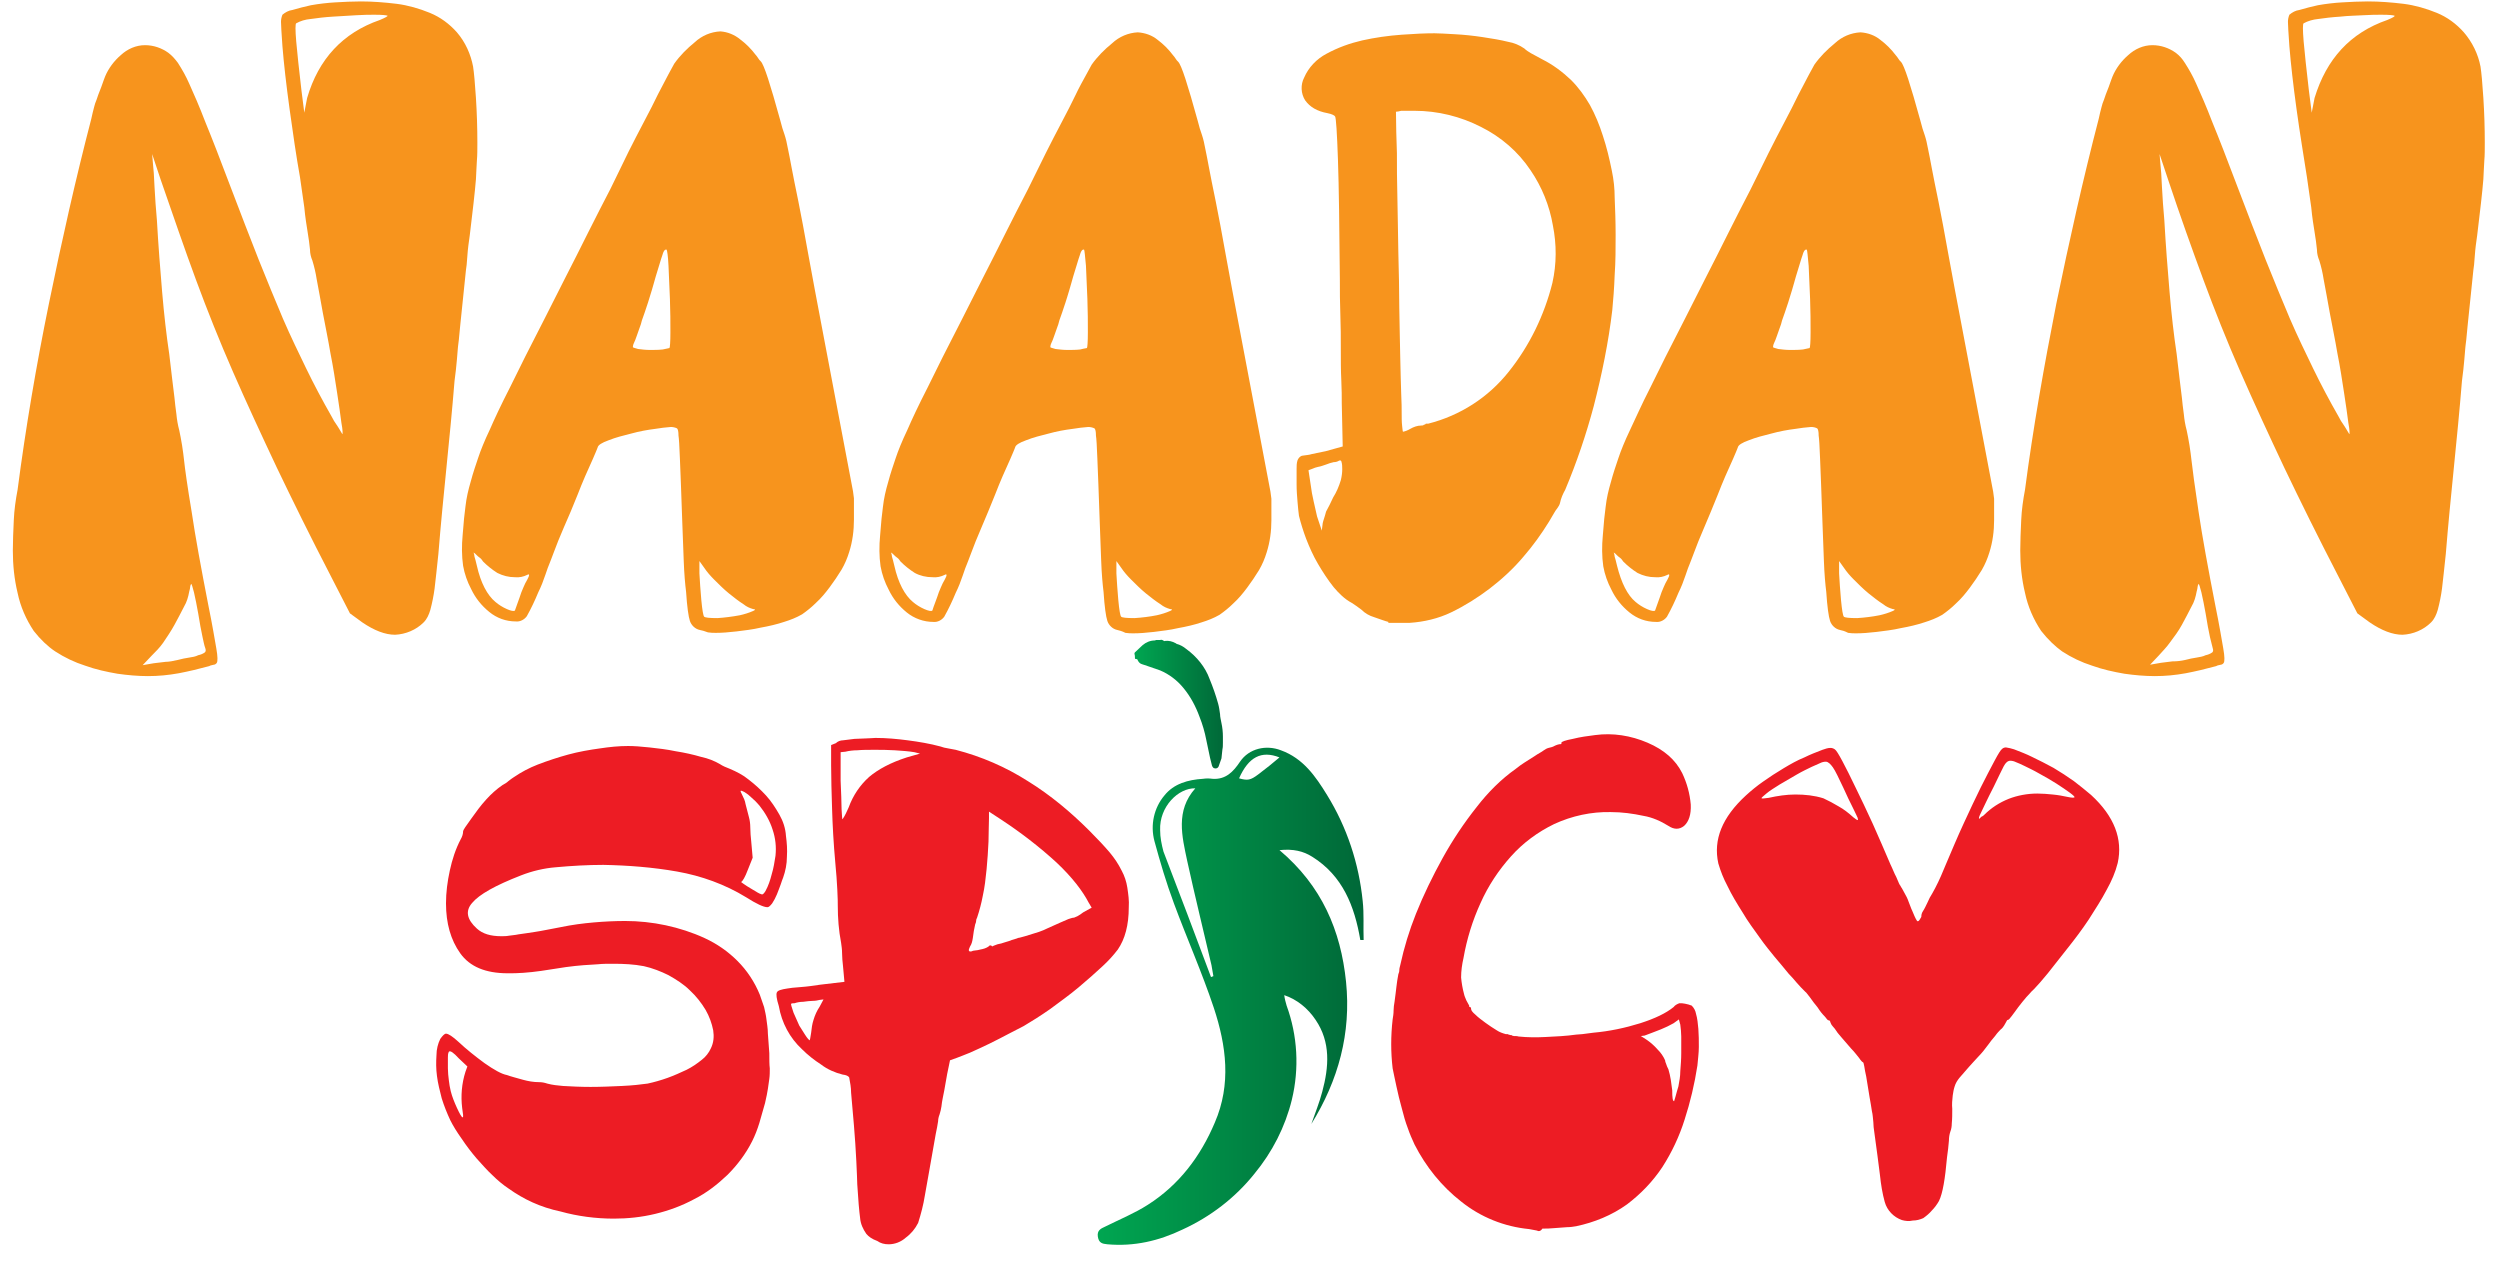
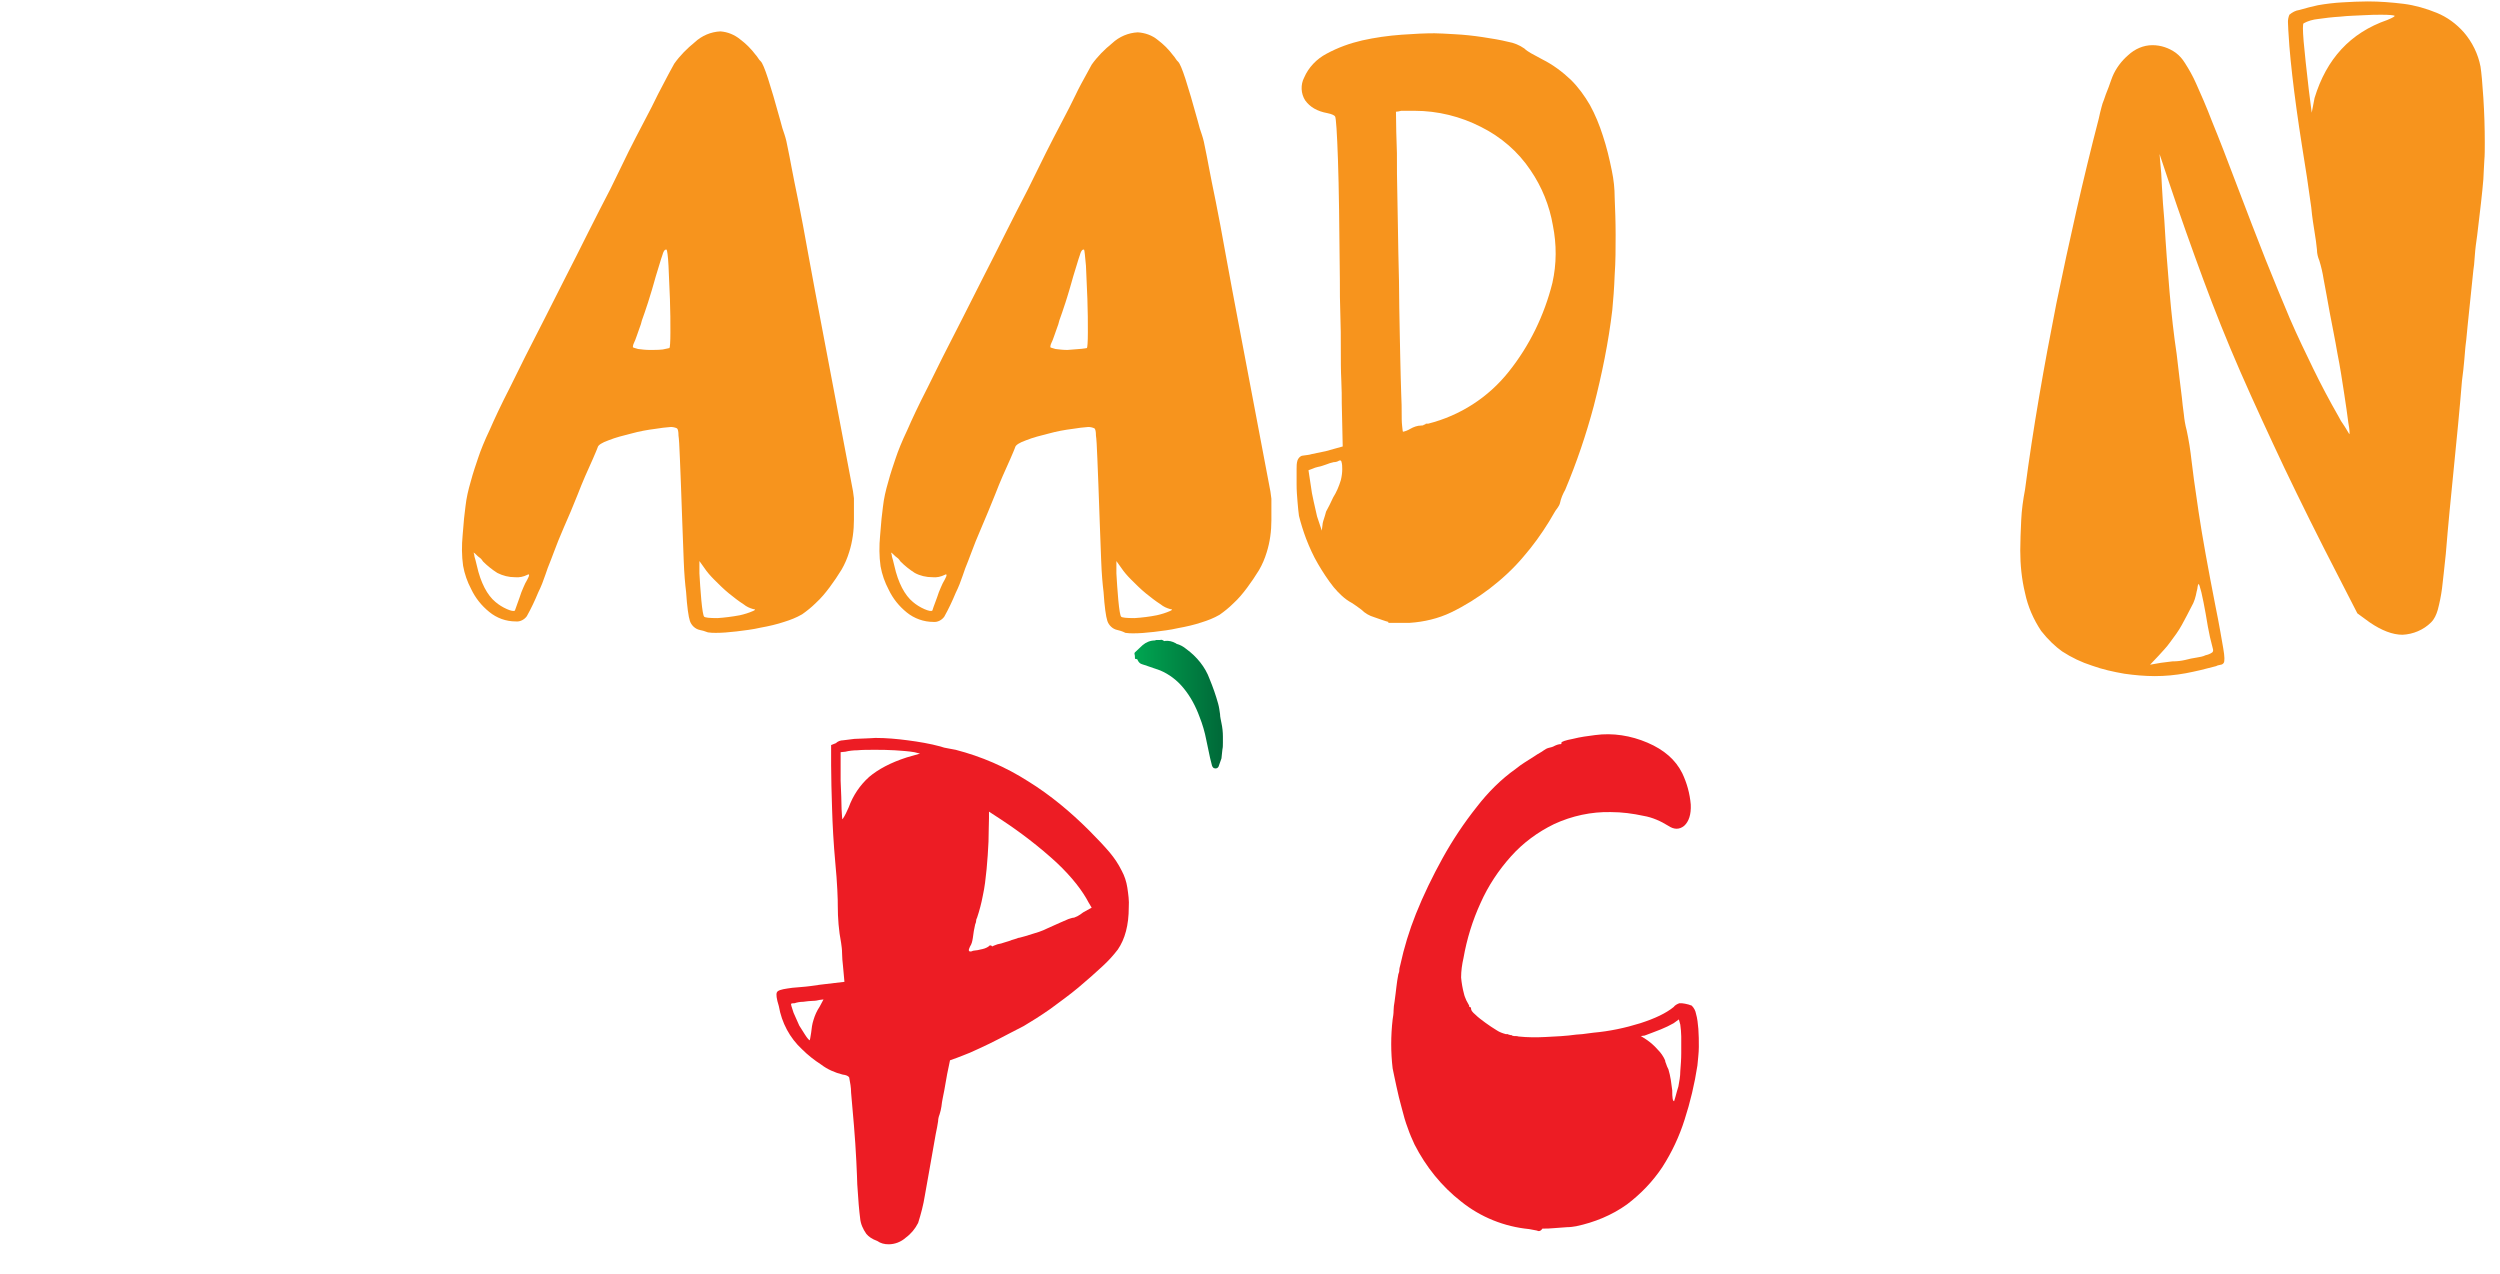
<svg xmlns="http://www.w3.org/2000/svg" version="1.1" id="Layer_1" x="0px" y="0px" viewBox="0 0 525.8 268" style="enable-background:new 0 0 525.8 268;" xml:space="preserve">
  <style type="text/css">
	.st0{fill:url(#SVGID_1_);}
	.st1{fill:url(#SVGID_2_);}
	.st2{fill:#ED1C24;}
	.st3{fill:#F7941D;}
</style>
  <title>logo</title>
  <g>
    <title>nadan</title>
    <linearGradient id="SVGID_1_" gradientUnits="userSpaceOnUse" x1="230.928" y1="354.505" x2="286.89" y2="354.505" gradientTransform="matrix(1 0 0 -1 0 564)">
      <stop offset="0" style="stop-color:#00A651" />
      <stop offset="1" style="stop-color:#006838" />
    </linearGradient>
-     <path class="st0" d="M286.1,197.7c-1.2-7.1-3.7-13.5-10.1-17.5c-1.9-1.2-4-1.7-6.9-1.4c8.9,7.5,12.9,16.9,14,27.7   c1.1,10.8-1.6,20.7-7.3,29.9c0.8-2.3,1.7-4.5,2.3-6.8c1.4-5.2,1.8-10.4-1.4-15.1c-1.6-2.4-3.9-4.3-6.6-5.2c0.1,0.8,0.3,1.5,0.5,2.2   c2.3,6.3,2.7,13.2,1.1,19.8c-1.4,5.7-4.1,11-7.9,15.6c-4,5-9.2,9-15.1,11.7c-5,2.4-10.2,3.6-15.8,3.1c-1.1-0.1-1.8-0.3-2-1.6   c-0.2-1.3,0.6-1.7,1.5-2.1c3-1.5,6.2-2.8,9-4.6c6.6-4.2,11.1-10.2,14.1-17.3c3.5-8.1,2.4-16.2-0.2-24.1c-2.5-7.5-5.7-14.7-8.4-22   c-1.6-4.3-2.9-8.7-4.1-13.1c-0.9-3.4-0.1-7,2.1-9.6c2-2.5,5-3.3,8.1-3.5c0.7-0.1,1.3-0.1,2,0c2.8,0.2,4.4-1.5,5.8-3.6   c1.9-2.8,5.5-3.6,8.6-2.4c4.7,1.7,7.3,5.5,9.7,9.4c4.2,6.8,6.7,14.4,7.5,22.3c0.3,2.7,0.1,5.5,0.2,8.2L286.1,197.7z M254.7,205.5   l0.5-0.2c-0.1-0.8-0.3-1.5-0.4-2.3c-1.7-7.3-3.5-14.6-5.1-21.9c-1.1-5.2-2.5-10.6,1.7-15.3c-3.6-0.1-7.6,3.9-7.4,8.8   c0,1.5,0.3,3,0.7,4.5C248.1,187.9,251.4,196.7,254.7,205.5L254.7,205.5z M260.6,163.7c1.8,0.5,2.4,0.4,4-0.8s3.1-2.4,4.5-3.6   C265.3,157.8,262.6,159.2,260.6,163.7L260.6,163.7z" />
    <linearGradient id="SVGID_2_" gradientUnits="userSpaceOnUse" x1="238.644" y1="415.953" x2="257.249" y2="415.953" gradientTransform="matrix(1 0 0 -1 0 564)">
      <stop offset="0" style="stop-color:#00A651" />
      <stop offset="1" style="stop-color:#006838" />
    </linearGradient>
    <path class="st1" d="M243.3,134.6c0.2,0,0.5,0,0.7,0c0.3-0.1,0.5,0,0.8,0.2c0.1,0,0.2,0.1,0.2,0c0.8-0.1,1.6,0.1,2.3,0.5   c0,0,0.1,0,0.1,0.1c0.8,0.2,1.5,0.6,2.1,1.1c2.2,1.6,4,3.8,4.9,6.3c0.7,1.7,1.3,3.4,1.8,5.2c0.2,0.7,0.3,1.5,0.4,2.2   c0,0.6,0.2,1.3,0.3,1.9c0.2,0.9,0.3,1.9,0.3,2.8c0,0.4,0,0.8,0,1.3c0,0.5,0,1-0.1,1.4c-0.1,0.6-0.1,1.3-0.2,1.9   c-0.2,0.6-0.4,1.1-0.6,1.7c-0.1,0.3-0.5,0.5-0.8,0.4c-0.3,0-0.5-0.3-0.6-0.6c-0.1-0.5-0.3-1.1-0.4-1.6l-0.8-3.8   c-0.3-1.6-0.8-3.3-1.4-4.8c-0.8-2.2-1.9-4.3-3.4-6.1c-1.3-1.6-3-2.9-4.9-3.7c-0.9-0.3-1.7-0.6-2.6-0.9l-1.2-0.4   c-0.4-0.1-0.7-0.4-0.9-0.8c0-0.2-0.2-0.3-0.4-0.3c0,0,0,0,0,0c-0.2,0-0.2-0.1-0.2-0.2c0-0.3,0-0.6-0.1-0.9c0-0.1,0-0.2,0.1-0.3   c0.5-0.5,1.1-1,1.6-1.5c0.7-0.6,1.6-1,2.6-1C243.1,134.6,243.2,134.6,243.3,134.6z" />
-     <path class="st2" d="M107,250c-1.2-0.8-2.4-1.8-3.4-2.8c-1.2-1.1-2.3-2.4-3.4-3.6c-1.1-1.3-2.1-2.6-3.1-4.1c-1-1.4-1.8-2.7-2.4-3.9   c-0.7-1.5-1.3-3-1.8-4.6c-0.4-1.6-0.8-3.1-1-4.7c-0.2-1.5-0.2-2.9-0.1-4.4c0-1.2,0.3-2.4,0.8-3.4c0.5-0.7,0.9-1.1,1.2-1.1   c0.5,0,1.4,0.6,2.6,1.7c1.7,1.6,3.6,3.1,5.5,4.5c2,1.4,3.6,2.3,4.7,2.5c0.8,0.3,2,0.6,3.4,1c1.1,0.3,2.2,0.5,3.4,0.5   c0.6,0,1.1,0.1,1.7,0.3c1.1,0.3,2.2,0.4,3.3,0.5c1.7,0.1,3.7,0.2,5.8,0.2c2.2,0,4.4-0.1,6.6-0.2c2.2-0.1,4-0.3,5.4-0.5   c1.4-0.3,2.8-0.7,4.2-1.2c1.4-0.5,2.7-1.1,4-1.7c1.2-0.6,2.2-1.3,3.2-2.1c0.8-0.6,1.5-1.5,1.9-2.4c0.6-1.2,0.7-2.5,0.5-3.8   c-0.3-1.5-0.8-2.9-1.6-4.3c-0.9-1.5-2-2.9-3.3-4.1c-1.3-1.3-2.9-2.3-4.5-3.2c-1.6-0.8-3.4-1.5-5.2-1.9c-2.1-0.4-4.2-0.5-6.4-0.5   c-1.2,0-2.3,0-3.2,0.1c-1,0.1-2,0.1-3.1,0.2c-1.1,0.1-2.3,0.2-3.7,0.4c-1.4,0.2-3.1,0.5-5.2,0.8c-1.3,0.2-2.5,0.3-3.7,0.4   c-1.2,0.1-2.3,0.1-3.3,0.1c-4.7,0-8-1.4-10-4.2s-3-6.3-3-10.5c0-2.3,0.3-4.6,0.8-6.9c0.5-2.3,1.2-4.5,2.3-6.6   c0.3-0.5,0.5-1.1,0.5-1.7c0-0.2,0.6-1.1,1.7-2.6c1-1.4,2-2.8,3.2-4.1c1-1.1,2.1-2.1,3.4-3c0.4-0.2,0.9-0.5,1.2-0.8   c0.5-0.4,0.8-0.6,1.1-0.8c1.6-1.1,3.3-2,5.1-2.7c2.1-0.8,4.2-1.5,6.4-2.1c2.2-0.6,4.5-1,6.7-1.3c2-0.3,3.9-0.5,5.9-0.5   c1.2,0,2.7,0.1,4.5,0.3s3.6,0.4,5.5,0.8c1.9,0.3,3.7,0.7,5.4,1.2c1.4,0.3,2.7,0.8,3.9,1.5c0.6,0.4,1.3,0.7,2.1,1   c1.4,0.6,2.8,1.3,4,2.3c1.3,1,2.5,2.1,3.6,3.3c1.1,1.2,2,2.6,2.8,4c0.8,1.4,1.3,2.9,1.4,4.5c0.2,1.5,0.3,2.9,0.2,4.4   c0,1.5-0.3,3-0.8,4.4c-0.1,0.3-0.3,0.7-0.5,1.4c-0.2,0.6-0.5,1.3-0.8,2.1c-0.3,0.7-0.6,1.3-1,1.9c-0.4,0.5-0.7,0.8-1,0.8   c-0.8,0-2.3-0.7-4.5-2.1c-4.4-2.7-9.4-4.5-14.5-5.4c-5.1-0.9-10.3-1.3-15.5-1.4c-3.3,0-6.7,0.2-10,0.5c-2.5,0.2-5,0.8-7.3,1.7   c-5.4,2.1-8.8,4-10.3,5.8c-1.5,1.7-1.1,3.5,1,5.4c1.2,1.1,2.9,1.6,5.1,1.6c0.5,0,1.1,0,1.6-0.1c0.5-0.1,1.2-0.1,2.1-0.3   c0.9-0.1,2-0.3,3.4-0.5c1.4-0.2,3.2-0.6,5.4-1c2.4-0.5,4.7-0.8,7-1c2.3-0.2,4.5-0.3,6.6-0.3c2.8,0,5.7,0.3,8.5,0.9   c2.8,0.6,5.6,1.5,8.2,2.7c2.6,1.2,4.9,2.8,6.9,4.8c2,2,3.6,4.4,4.7,7.1c0.3,0.9,0.6,1.7,0.9,2.6c0.2,0.9,0.4,1.7,0.5,2.6   c0.1,0.9,0.3,1.9,0.3,3c0.1,1.1,0.2,2.5,0.3,4.1c0,1.4,0,2.4,0.1,3.2c0,0.7,0,1.5-0.1,2.2c-0.1,0.7-0.2,1.4-0.3,2.1   c-0.1,0.7-0.3,1.7-0.6,3c-0.3,1.1-0.7,2.5-1.2,4.2c-0.4,1.3-0.9,2.6-1.5,3.8c-1.3,2.6-3.1,5-5.2,7.1c-2.1,2-4.4,3.8-7,5.1   c-2.6,1.4-5.3,2.4-8.2,3.1c-2.9,0.7-5.8,1-8.7,1c-3.8,0-7.6-0.5-11.2-1.5C113.6,253.9,110.1,252.2,107,250z M97.2,233   c-0.3-2.5-0.1-5.1,0.7-7.6l0.4-1.1l-1.8-1.7c-1.1-1.2-1.8-1.7-2.1-1.4c-0.2,0.4-0.2,0.8-0.2,1.2c0,0.8,0,1.5,0,2.3   c0,0.8,0.1,1.7,0.2,2.5c0.1,0.8,0.2,1.5,0.4,2.3c0.3,1.2,0.8,2.4,1.3,3.5c0.6,1.3,1,2,1.2,2C97.5,235,97.4,234.3,97.2,233z    M161,187.4c0.6-1.1,1-2.3,1.3-3.5c0.4-1.3,0.6-2.6,0.8-3.9c0.2-1.9,0-3.7-0.6-5.5c-0.6-1.9-1.6-3.6-2.8-5.1   c-0.5-0.6-1.1-1.2-1.7-1.7c-0.4-0.4-0.9-0.8-1.4-1.1c-0.4-0.2-0.6-0.3-0.8-0.3c-0.1,0.1,0,0.3,0.3,0.9c0.3,0.6,0.6,1.2,0.7,1.9   c0.2,0.7,0.4,1.6,0.7,2.7c0.2,0.7,0.3,1.5,0.3,2.2c0,1,0.1,2,0.2,3l0.3,3.4l-1,2.5c-0.6,1.6-1.1,2.4-1.4,2.6   c-0.1,0,0.1,0.1,0.5,0.4s0.9,0.6,1.4,0.9c0.5,0.3,1,0.6,1.5,0.9c0.3,0.2,0.6,0.3,0.9,0.4C160.4,188.2,160.7,187.9,161,187.4z" />
    <path class="st2" d="M182.2,259.5c-0.7-1-1.2-2.1-1.3-3.3c-0.2-1.5-0.4-3.8-0.6-7.1c0-0.8-0.1-2.5-0.2-4.9   c-0.1-2.4-0.3-4.9-0.5-7.5c-0.2-2.5-0.4-4.8-0.6-6.9c0-1.1-0.2-2.1-0.4-3.2c-0.2-0.3-0.6-0.5-1.4-0.6c-1.6-0.4-3.2-1.1-4.5-2.1   c-1.4-0.9-2.8-2-4-3.2c-2.6-2.4-4.3-5.6-4.9-9.1c-0.5-1.6-0.6-2.5-0.4-2.9c0.2-0.4,0.9-0.6,2.2-0.8c0.5-0.1,1.4-0.2,2.8-0.3   c1.4-0.1,2.8-0.3,4.1-0.5l5.1-0.6l-0.3-3.3c-0.1-0.9-0.2-1.9-0.2-2.8c0-0.7-0.1-1.4-0.2-2.1c-0.5-2.6-0.7-5.2-0.7-7.8   c0-0.5,0-1.7-0.1-3.4c-0.1-1.7-0.2-3.5-0.4-5.4c-0.4-4.4-0.6-8.2-0.7-11.6c-0.1-3.4-0.2-6.4-0.2-9.1v-4.3l1-0.4   c0.4-0.4,1-0.6,1.5-0.6c0.8-0.1,1.6-0.2,2.4-0.3l2.5-0.1c0.8,0,1.4-0.1,1.9-0.1c2.3,0,4.5,0.2,6.8,0.5c2.3,0.3,4.7,0.7,6.9,1.3   c0.5,0.2,1,0.3,1.6,0.4c0.6,0.1,1.1,0.2,1.6,0.3c5.4,1.4,10.5,3.6,15.2,6.6c4.7,2.9,9,6.5,12.9,10.4c1.7,1.7,3.2,3.3,4.3,4.6   c1,1.2,1.8,2.4,2.5,3.8c0.6,1.1,1,2.3,1.2,3.6c0.2,1.4,0.4,2.7,0.3,4.1c0,3.8-0.8,6.7-2.3,8.9c-1,1.3-2,2.4-3.2,3.5   c-1.5,1.4-3.2,2.9-5.1,4.5c-1.9,1.6-3.9,3-5.9,4.5c-2,1.4-3.9,2.6-5.6,3.6l-3.1,1.6c-1.3,0.7-2.7,1.4-4.1,2.1s-2.8,1.3-4.1,1.9   c-1.3,0.5-2.2,0.9-2.8,1.1l-1.4,0.5l-0.6,2.9c-0.2,1.1-0.4,2.2-0.6,3.4c-0.2,1.1-0.5,2.3-0.6,3.4c-0.1,0.6-0.2,1.1-0.4,1.7   c-0.2,0.5-0.3,1-0.3,1.4c-0.1,0.8-0.3,1.7-0.5,2.7c-1,5.8-1.8,10.1-2.3,13c-0.3,1.9-0.8,3.8-1.4,5.7c-0.6,1.2-1.5,2.3-2.6,3.1   c-1,0.9-2.3,1.4-3.6,1.4c-0.9,0-1.7-0.2-2.4-0.7C183.4,260.6,182.7,260.1,182.2,259.5z M170.6,217.2c0.1-0.9,0.2-1.8,0.5-2.7   c0.3-1,0.7-1.9,1.3-2.8l0.8-1.5l-0.8,0.1c-0.4,0.1-0.9,0.2-1.4,0.2c-0.6,0-1.3,0.1-2.1,0.2c-0.6,0-1.2,0.1-1.8,0.3   c-0.2,0-0.5,0-0.7,0.1c-0.1,0.1,0.1,0.7,0.5,1.9c0.4,0.9,0.8,1.8,1.2,2.7c0.3,0.5,0.7,1.1,1.2,1.9c0.5,0.8,0.9,1.2,1,1.2   c0-0.1,0.1-0.3,0.1-0.4L170.6,217.2z M178.5,169.8c0.9-2.5,2.4-4.7,4.3-6.4c1.9-1.6,4.5-3,7.9-4.1l2.8-0.8l-1.2-0.3   c-1.2-0.2-2.5-0.3-4.1-0.4c-1.5-0.1-3-0.1-4.3-0.1c-1.3,0-2.5,0-3.6,0.1c-0.8,0-1.7,0.1-2.5,0.3l-1,0.1v6c0.1,2.5,0.2,4.6,0.2,6   c0.1,1.4,0.1,2.1,0.2,2.1C177.7,171.6,178.1,170.7,178.5,169.8z M206.2,199.7c0.6-0.1,1.3-0.3,1.8-0.7c0.1-0.2,0.3-0.2,0.5-0.1   c0,0,0.1,0,0.1,0.1c0.1,0.1,0.2,0,0.4-0.1c0.3-0.1,0.5-0.2,0.8-0.3c0.5-0.1,1-0.2,1.5-0.4c0.6-0.2,1.1-0.3,1.5-0.5   c0.3-0.1,0.6-0.2,1-0.3c0.2-0.1,0.5-0.2,0.7-0.2c0.4-0.1,0.7-0.2,1.1-0.3c1-0.3,2-0.6,2.9-0.9c0.6-0.2,1.3-0.5,1.9-0.8   c2.2-1,3.6-1.6,4.3-1.9c0.4-0.1,0.8-0.3,1.2-0.3c0.2-0.1,0.5-0.2,0.7-0.3c0.4-0.2,0.8-0.5,1.2-0.8l1.8-1l-0.6-1   c-1.3-2.5-3.5-5.4-6.8-8.5c-3.6-3.3-7.5-6.3-11.6-9l-2.6-1.7v1.4c0,1.4-0.1,3-0.1,4.9c-0.1,1.9-0.2,3.8-0.4,5.8   c-0.2,2-0.4,3.8-0.8,5.6c-0.3,1.6-0.7,3.1-1.2,4.6c-0.1,0.2-0.2,0.4-0.2,0.7c0,0.2-0.1,0.5-0.2,0.7c-0.2,0.9-0.4,1.9-0.5,2.9   c-0.1,0.6-0.2,1.2-0.6,1.8c-0.4,0.8-0.3,1.1,0.3,1c0.2-0.1,0.5-0.2,0.8-0.2C205.4,199.9,205.8,199.8,206.2,199.7L206.2,199.7z" />
    <path class="st2" d="M323.2,258.8l-1.6-0.3c-5.2-0.5-10.2-2.5-14.3-5.8c-4.1-3.2-7.4-7.3-9.8-12c-0.5-1.1-1-2.2-1.4-3.4   c-0.5-1.3-0.9-2.7-1.3-4.3c-0.4-1.5-0.8-3-1.1-4.5c-0.3-1.5-0.6-2.7-0.8-3.8c-0.2-1.7-0.3-3.4-0.3-5.1c0-1.7,0.1-3.5,0.3-5.2   c0.1-0.6,0.2-1.2,0.2-1.9c0-0.6,0.1-1.2,0.2-1.8c0.2-1.4,0.3-2.4,0.4-3.2s0.2-1.6,0.4-2.6c0.1-0.3,0.2-0.5,0.2-0.8   c0-0.4,0.1-0.7,0.2-1.1c0.8-3.7,1.9-7.3,3.3-10.8c1.6-4,3.5-7.9,5.6-11.7c2.1-3.8,4.5-7.4,7.2-10.8c2.4-3.1,5.1-5.8,8.2-8   c0.6-0.5,1.2-0.9,1.8-1.3l2.2-1.4c0.7-0.5,1.4-0.8,1.9-1.2c0.3-0.2,0.6-0.4,1-0.5c0.4-0.1,0.9-0.2,1.2-0.4c0.4-0.2,0.9-0.4,1.4-0.4   c0.1,0,0.1-0.1,0.1-0.3s0.8-0.5,2.4-0.8c1.6-0.4,3.1-0.6,4.7-0.8c3.7-0.5,7.5,0.1,11,1.6c3.5,1.5,5.9,3.6,7.3,6.4   c1,2.1,1.6,4.3,1.8,6.6c0.1,2.1-0.4,3.6-1.4,4.5c-1,0.8-2.1,0.8-3.3,0c-1.6-1-3.4-1.8-5.2-2.1c-2.3-0.5-4.6-0.8-6.9-0.8   c-4.1-0.1-8.2,0.8-11.9,2.5c-3.5,1.7-6.6,4-9.1,6.8c-2.6,2.9-4.8,6.2-6.4,9.8c-1.7,3.7-2.9,7.6-3.6,11.6c-0.3,1.3-0.5,2.7-0.5,4.1   c0.1,1.1,0.3,2.3,0.6,3.4c0.1,0.5,0.3,0.9,0.5,1.4l0.6,1.1c0,0.2,0,0.3,0.1,0.3c0.2,0,0.3,0.1,0.3,0.4c0,0.3,0.3,0.7,0.9,1.2   c0.6,0.6,1.3,1.1,2.1,1.7c0.8,0.6,1.6,1.1,2.4,1.6c0.6,0.4,1.2,0.6,1.9,0.8h0.4c0.1,0.1,0.2,0.1,0.3,0.1c0.1,0.1,0.2,0.1,0.3,0.1   h0.2l0.1,0.1l0.4,0.1c0.3,0,0.7,0,1,0.1c1.9,0.2,3.8,0.2,5.7,0.1c2.1-0.1,4.3-0.2,6.4-0.5c0.4,0,0.9-0.1,1.3-0.1l2.3-0.3   c3.4-0.3,6.7-1,9.9-2c3.1-1,5.4-2.1,7-3.4c0.3-0.4,0.7-0.6,1.2-0.8c0.4,0,0.8,0,1.2,0.1c0.5,0.1,0.9,0.2,1.4,0.4   c0.5,0.5,0.8,1.1,0.9,1.7c0.3,1,0.4,2.1,0.5,3.2c0.1,1.3,0.1,2.5,0.1,3.8c0,1.3-0.2,2.6-0.3,3.9c-0.6,3.9-1.5,7.7-2.7,11.4   c-1.1,3.5-2.7,6.9-4.7,10c-2,3-4.5,5.6-7.4,7.8c-3.2,2.3-6.9,3.8-10.7,4.6c-0.6,0.1-1.2,0.2-1.9,0.2c-0.9,0.1-1.8,0.1-2.7,0.2   c-0.9,0.1-1.7,0.1-2.5,0.1C324,259,323.6,259,323.2,258.8z M353,228.5c0.2-1.1,0.4-2.1,0.4-3.2c0.1-1.3,0.2-2.5,0.2-3.8   c0-1.2,0-2.4,0-3.5c0-0.8-0.1-1.7-0.2-2.5l-0.3-1.1l-1.1,0.8c-0.9,0.5-1.7,0.9-2.7,1.3c-1.2,0.5-2.4,0.9-3.4,1.3l-0.8,0.1l1.1,0.7   c0.9,0.6,1.7,1.3,2.4,2.1c0.7,0.7,1.2,1.4,1.6,2.3c0,0.2,0.1,0.5,0.2,0.7c0.1,0.4,0.3,0.8,0.5,1.2c0.2,0.7,0.4,1.5,0.5,2.2   c0.1,0.7,0.2,1.5,0.3,2.2c0,1.6,0.1,2.3,0.4,2.3c0.1-0.3,0.2-0.6,0.3-1s0.2-0.7,0.3-1.1S352.9,228.9,353,228.5L353,228.5z" />
-     <path class="st2" d="M400,256.6c-1.7-0.6-3.1-2-3.6-3.8c-0.5-1.8-0.8-3.7-1-5.6c-0.3-2.4-0.7-5.5-1.2-9.1c-0.1-0.7-0.2-1.4-0.2-2.1   c-0.1-0.8-0.1-1.5-0.3-2.3c-0.1-0.8-0.3-1.8-0.5-3c-0.2-1.1-0.4-2.6-0.7-4.3c-0.2-0.8-0.3-1.5-0.4-2.1c-0.1-0.6-0.2-0.9-0.3-0.9   c-0.1,0-0.4-0.3-0.8-0.9c-0.5-0.6-1-1.3-1.7-2l-1.9-2.2c-0.4-0.5-0.9-1-1.2-1.5c-0.2-0.3-0.4-0.6-0.7-0.9c-0.2-0.2-0.4-0.5-0.5-0.8   c-0.1-0.4-0.2-0.5-0.4-0.5c-0.2,0-0.4-0.3-0.8-0.8c-0.5-0.5-1-1.1-1.5-1.9c-0.6-0.7-1.1-1.4-1.6-2.1c-0.5-0.6-0.8-1.1-1-1.2   c-0.6-0.6-1.3-1.3-1.8-1.9c-0.5-0.6-1.1-1.3-1.7-1.9c-0.4-0.5-0.8-1-1.4-1.7s-1.1-1.3-1.6-1.9c-0.8-1-1.9-2.3-3.1-4   c-1.2-1.7-2.5-3.4-3.6-5.3c-1.2-1.9-2.3-3.7-3.2-5.6c-0.8-1.5-1.4-3-1.9-4.7c-1.1-5,0.8-9.7,5.8-14.3c1.1-1,2.3-2,3.6-2.9   c1.4-1,2.8-1.9,4.3-2.8c1.5-0.9,2.9-1.7,4.4-2.3c1.2-0.6,2.5-1.1,3.8-1.6c0.6-0.2,1.1-0.4,1.7-0.4c0.3,0,0.6,0.1,0.9,0.3   c0.3,0.2,0.8,1,1.6,2.5c0.8,1.5,1.7,3.3,2.8,5.6c1.1,2.2,2.3,4.8,3.6,7.6c1.3,2.9,2.5,5.7,3.7,8.5c0.5,1,0.8,1.9,1.2,2.6   c0.3,0.7,0.5,1.2,0.6,1.4c0.1,0.2,0.2,0.4,0.3,0.5c0.1,0.2,0.2,0.4,0.3,0.5l0.6,1.1c0.3,0.5,0.6,1.1,0.8,1.7c0.3,0.7,0.5,1.4,0.8,2   c0.3,0.7,0.6,1.5,1,2.1c0.1,0.1,0.3,0.1,0.5-0.2c0.1-0.2,0.2-0.3,0.3-0.5c0.1-0.1,0.1-0.2,0.1-0.3c0-0.3,0.1-0.7,0.3-1   c0.4-0.6,0.7-1.3,1-1.9c0.3-0.7,0.6-1.3,1-1.9l0.6-1.1c0.9-1.7,1.6-3.4,2.3-5.1c1.2-2.8,2.4-5.7,3.7-8.5c1.3-2.8,2.5-5.4,3.6-7.6   c1.1-2.2,2.1-4.1,2.9-5.6c0.8-1.5,1.3-2.3,1.6-2.5c0.2-0.2,0.5-0.3,0.8-0.3c0.6,0.1,1.1,0.2,1.7,0.4c1.3,0.5,2.6,1,3.8,1.6   c1.5,0.7,3,1.5,4.5,2.3c1.5,0.9,2.9,1.8,4.3,2.8c1.2,0.9,2.4,1.9,3.6,2.9c4.9,4.5,6.7,9.3,5.6,14.3c-0.5,2-1.3,3.8-2.3,5.6   c-1.1,2.1-2.4,4.1-3.8,6.3c-1.4,2.1-2.9,4.1-4.5,6.1s-2.9,3.7-4.1,5.2l-1.6,1.9c-0.6,0.6-1.1,1.3-1.8,1.9c-0.2,0.2-0.5,0.6-1.1,1.2   c-0.5,0.6-1.1,1.3-1.7,2.1s-1,1.4-1.4,1.9c-0.4,0.5-0.6,0.8-0.8,0.8s-0.2,0.2-0.4,0.5c-0.1,0.2-0.3,0.5-0.4,0.7   c-0.2,0.3-0.4,0.6-0.7,0.8c-0.3,0.3-0.7,0.7-1.2,1.4c-0.5,0.6-1.1,1.3-1.5,1.9c-0.6,0.8-1.2,1.6-1.9,2.3c-0.8,0.9-1.5,1.6-2.1,2.3   c-0.8,0.9-1.5,1.7-2,2.3c-0.4,0.5-0.8,1.1-1,1.8c-0.2,0.6-0.3,1.2-0.4,1.9c-0.1,0.9-0.2,1.9-0.1,2.8c0,1.1,0,2.1-0.1,3.1   c0,0.6-0.1,1.2-0.3,1.7c-0.2,0.6-0.3,1.2-0.3,1.9c-0.1,1.1-0.2,2.2-0.4,3.5c-0.4,4.5-0.9,7.6-1.7,9.2c-0.4,0.7-0.9,1.4-1.5,2   c-0.5,0.6-1.1,1.1-1.8,1.6c-0.7,0.3-1.4,0.5-2.2,0.5C401.5,256.9,400.7,256.8,400,256.6z M390.7,172c-0.1-0.2-0.4-0.9-1-2.1   c-0.6-1.2-1.3-2.6-2-4.2c-1-2.1-1.7-3.6-2.2-4.3s-1-1.2-1.5-1.2c-0.4,0-0.8,0.1-1.2,0.3c-0.5,0.2-1.1,0.5-1.8,0.8   c-0.8,0.4-1.9,0.9-3.1,1.6c-1.2,0.7-2.4,1.4-3.6,2.1c-1.1,0.7-2.1,1.3-2.8,1.9s-1.1,0.9-1,1c0.1,0.1,0.6,0,1.5-0.1   c1.8-0.4,3.7-0.7,5.6-0.7c2,0,4,0.2,5.9,0.8c1.1,0.5,2.2,1.1,3.2,1.7c1.1,0.6,2.1,1.4,3.1,2.3C390.7,172.6,390.9,172.7,390.7,172z    M428.5,166.9c1.1,0,2.2,0.1,3.2,0.2c1.1,0.1,2.2,0.3,3.1,0.5c0.9,0.2,1.4,0.2,1.5,0.1c0.1-0.1-0.2-0.4-1-1   c-0.7-0.5-1.7-1.2-2.8-1.9c-1.1-0.7-2.3-1.4-3.6-2.1c-1.2-0.7-2.3-1.2-3.1-1.6s-1.3-0.6-1.8-0.8c-0.4-0.2-0.8-0.3-1.2-0.3   c-0.5,0-1,0.4-1.4,1.2c-0.4,0.8-1.1,2.2-2.1,4.3c-1.3,2.5-2.1,4.3-2.6,5.3c-0.5,1-0.6,1.4-0.4,1.4l0.3-0.3c0.1-0.1,0.2-0.2,0.3-0.2   c0.2-0.1,0.3-0.2,0.4-0.3c1.5-1.5,3.2-2.6,5.2-3.4C424.3,167.3,426.4,166.9,428.5,166.9L428.5,166.9z" />
-     <path class="st3" d="M7.1,132.7c-1.6-2.4-2.8-5.1-3.4-8c-0.7-2.9-1-5.9-1-8.9c0-2,0.1-4.1,0.2-6.4c0.1-2.2,0.4-4.3,0.8-6.4   c1.7-13,3.9-26,6.6-39.2s5.6-26.1,8.9-38.8c0.2-0.9,0.4-1.8,0.6-2.5c0.1-0.5,0.3-1,0.5-1.5c0.2-0.6,0.5-1.5,1-2.7   c0.4-1.2,0.7-1.9,0.8-2.2c0.7-1.7,1.9-3.3,3.3-4.5c1.4-1.3,3.2-2.1,5.1-2.1c1.8,0,3.5,0.6,4.9,1.6c0.8,0.6,1.4,1.3,2,2.1   c0.9,1.4,1.7,2.8,2.4,4.4c0.9,2,2.1,4.7,3.4,8.1c1.4,3.4,3.1,7.8,5.1,13.1c2.3,6,4.3,11.3,6.1,15.8c1.8,4.5,3.5,8.6,5.1,12.4   c1.6,3.7,3.3,7.2,4.9,10.5c1.6,3.3,3.4,6.7,5.4,10.2c0.3,0.6,0.6,1.1,0.9,1.5c0.3,0.4,0.5,0.8,0.7,1.1l0.6,1c0.1,0,0.1-0.8-0.2-2.4   c-0.2-1.6-0.5-3.7-0.9-6.3c-0.4-2.6-0.8-5.3-1.4-8.3c-0.5-3-1.1-5.8-1.6-8.5c-0.5-2.7-0.9-5.1-1.3-7.1c-0.2-1.3-0.5-2.6-0.9-3.9   c-0.3-0.7-0.5-1.5-0.5-2.3c-0.1-1.2-0.3-2.4-0.5-3.7s-0.5-3-0.7-5.2c-0.3-2.2-0.6-4.3-0.9-6.3c-0.8-4.5-1.5-9.3-2.2-14.4   c-0.7-5.1-1.2-9.5-1.5-13.2c-0.2-2.8-0.3-4.5-0.3-5.1c0-0.5,0.1-1,0.3-1.5c0.6-0.5,1.3-0.9,2.1-1c1.3-0.4,2.6-0.7,3.9-1   c1.7-0.3,3.4-0.5,5.1-0.6c1.8-0.1,3.6-0.2,5.4-0.2c2.5,0,5,0.2,7.5,0.5c2.4,0.3,4.8,1,7,1.9c2.2,0.9,4.1,2.3,5.7,4.1   c1.8,2.1,2.9,4.6,3.4,7.2c0.2,1.3,0.4,3.5,0.6,6.6s0.3,6.3,0.3,9.4c0,1.4,0,2.7-0.1,3.8c-0.1,1.2-0.1,2.5-0.2,3.9   c-0.1,1.4-0.3,3.1-0.5,5s-0.5,4.1-0.8,6.8c-0.2,1.4-0.4,2.8-0.5,4.3c-0.1,1.5-0.2,2.5-0.3,3c-0.2,2-0.4,3.9-0.6,5.8   c-0.2,1.9-0.4,3.9-0.6,5.8c-0.1,1.2-0.2,2.2-0.3,3.1c-0.1,0.9-0.2,1.5-0.2,1.7c0,0.2-0.1,1-0.2,2.4c-0.1,1.4-0.3,2.9-0.5,4.5   c-0.5,6.2-1.1,12.2-1.7,18.2c-0.6,6-1.2,12-1.7,18.2c-0.3,3-0.6,5.5-0.8,7.3c-0.2,1.5-0.5,3-0.9,4.5c-0.3,1-0.7,1.9-1.4,2.6   c-1.6,1.6-3.8,2.5-6,2.6c-2.1,0-4.4-0.9-6.9-2.6l-2.6-1.9l-3.9-7.6c-4.4-8.5-8.2-16.2-11.5-23.1c-3.3-7-6.4-13.7-9.2-20.1   c-2.8-6.4-5.4-12.9-7.8-19.4c-2.4-6.5-4.8-13.5-7.4-21l-1.8-5.4l0.2,2.4c0.1,0.7,0.2,2.2,0.3,4.5c0.1,2.3,0.3,4.6,0.5,7   c0.3,5.3,0.7,10.4,1.1,15.1c0.4,4.7,0.9,9.1,1.5,13.1c0.2,1.6,0.4,3.3,0.6,5.1c0.2,1.8,0.4,3.2,0.5,4.1c0.1,0.9,0.2,2.1,0.4,3.4   c0.1,1.1,0.3,2.3,0.6,3.4c0.2,0.9,0.4,2,0.6,3.2c0.2,1.2,0.3,2.2,0.4,3c0.2,1.9,0.7,5.5,1.6,10.9c0.8,5.4,2,11.9,3.5,19.6   c0.9,4.4,1.4,7.5,1.7,9.2c0.3,1.7,0.3,2.7,0.1,3c-0.1,0.2-0.4,0.4-0.6,0.4c-0.3,0.1-0.7,0.1-1,0.3c-2.2,0.6-4.3,1.1-6.4,1.5   c-2.2,0.4-4.3,0.6-6.5,0.6c-2.1,0-4.3-0.2-6.4-0.5c-2.3-0.4-4.6-0.9-6.8-1.7c-2.2-0.7-4.3-1.7-6.3-3C10.1,136,8.5,134.5,7.1,132.7z    M37.4,138.8c0.8-0.2,1.6-0.4,2.4-0.5c0.7-0.1,1.3-0.2,1.9-0.5c0.5-0.1,1-0.3,1.4-0.6c0.2-0.2,0.2-0.5,0.1-0.8   c-0.3-0.8-0.4-1.6-0.6-2.4c-0.3-1.4-0.6-3-0.9-4.9c-0.3-1.7-0.6-3.2-0.9-4.5c-0.3-1.2-0.5-1.8-0.6-1.8c-0.1,0.2-0.2,0.4-0.2,0.6   c0,0.3-0.1,0.6-0.2,1c-0.2,1.1-0.5,2.2-1.1,3.2c-0.6,1.2-1.3,2.5-2,3.8c-0.7,1.3-1.6,2.6-2.4,3.8c-0.7,1-1.6,1.9-2.5,2.8l-1.8,1.9   l2.3-0.4c0.8-0.1,1.6-0.2,2.5-0.3C35.6,139.2,36.5,139,37.4,138.8z M79.9,4.2c1.2-0.5,1.7-0.8,1.6-0.9c-0.2-0.1-1.1-0.2-2.7-0.2   c-1,0-2.3,0-3.8,0.1S71.7,3.4,70,3.5c-1.7,0.1-3.3,0.3-4.7,0.5c-1.1,0.1-2.1,0.4-3,0.9c-0.2,0.1-0.2,1.4,0,3.8   c0.2,2.4,0.6,5.9,1.1,10.3l0.6,4.7l0.6-3.1C67,12.4,72.1,6.9,79.9,4.2z" />
    <path class="st3" d="M147.2,132.5c-1-0.2-1.8-1-2.1-1.9c-0.3-0.9-0.6-3-0.8-6.1c-0.2-1.6-0.4-3.8-0.5-6.6c-0.1-2.8-0.2-5.5-0.3-8   c-0.2-6.3-0.4-10.7-0.5-13.4c-0.1-2.7-0.2-4.3-0.3-4.9c0-0.8-0.1-1.3-0.3-1.5c-0.4-0.2-0.9-0.3-1.3-0.3c-1.1,0.1-2.2,0.2-3.3,0.4   c-1.6,0.2-3.3,0.5-5.1,1c-1.6,0.4-3.2,0.8-4.7,1.4c-1.4,0.5-2.2,1-2.3,1.5c-0.1,0.2-0.2,0.6-0.4,1c-0.2,0.5-0.4,0.9-0.6,1.4   c-1.1,2.4-2.2,4.9-3.2,7.5c-1,2.5-2,4.9-2.9,6.9c-0.9,2.1-1.6,3.8-2.1,5.2s-0.9,2.3-1,2.6c-0.1,0.2-0.4,1-0.8,2.2   c-0.4,1.2-0.9,2.5-1.5,3.7c-0.7,1.7-1.5,3.4-2.4,5c-0.5,0.7-1.4,1.2-2.3,1.1c-2.1,0-4-0.7-5.6-2c-1.6-1.3-2.9-2.9-3.8-4.8   c-0.8-1.5-1.4-3.2-1.7-4.9c-0.3-2.1-0.3-4.3-0.1-6.4c0.2-2.7,0.4-4.7,0.6-6.1c0.2-1.8,0.6-3.5,1.1-5.2c0.5-1.9,1.1-3.6,1.6-5.1   s1.3-3.5,2.4-5.8c1-2.3,2.4-5.3,4.3-9c1.8-3.7,4.2-8.5,7.3-14.5c1.3-2.5,2.7-5.4,4.3-8.5c1.6-3.1,3.2-6.3,4.8-9.5   c1.6-3.2,3.2-6.3,4.7-9.2c1.5-3,2.7-5.6,3.8-7.8c1.1-2.2,2.2-4.3,3.3-6.4c1.1-2.1,2.1-4,2.9-5.7c0.9-1.7,1.6-3.1,2.2-4.2   s1-1.8,1.2-2.2c1.2-1.7,2.7-3.2,4.3-4.5c1.5-1.4,3.4-2.2,5.4-2.3c1.5,0.1,3,0.7,4.2,1.7c1.2,0.9,2.3,2,3.2,3.2   c0.2,0.2,0.4,0.5,0.6,0.8c0.1,0.2,0.3,0.4,0.5,0.6c0.7,0.7,2,4.8,4.1,12.4c0.3,1.2,0.6,2.2,0.9,3c0.3,0.9,0.5,1.8,0.7,2.9   c0.2,1,0.5,2.4,0.8,4.1c0.3,1.7,0.8,4,1.4,7c0.6,3,1.3,6.7,2.1,11.2c0.8,4.5,1.9,10.2,3.2,17.1l6.2,32.7c0.1,0.5,0.1,1,0.2,1.5v4.5   c0,2.3-0.3,4.6-1,6.8c-0.4,1.3-0.9,2.5-1.6,3.7c-0.8,1.3-1.6,2.5-2.5,3.7c-0.9,1.2-1.8,2.3-2.9,3.3c-0.9,0.9-1.9,1.7-2.9,2.4   c-1.2,0.7-2.5,1.2-3.8,1.6c-1.5,0.5-3.2,0.9-4.9,1.2c-1.7,0.4-3.5,0.6-5.1,0.8c-1.7,0.2-3.1,0.3-4.3,0.3c-0.6,0-1.1,0-1.7-0.1   C148.1,132.7,147.7,132.6,147.2,132.5z M109.3,125.6c0.2-0.7,0.5-1.4,0.8-2.1c0.2-0.5,0.5-1.1,0.8-1.6c0.5-0.9,0.5-1.3,0-1   c-0.8,0.4-1.7,0.6-2.6,0.5c-1.3,0-2.5-0.3-3.7-0.9c-1.1-0.7-2.1-1.5-3-2.4c-0.2-0.3-0.4-0.6-0.7-0.8c-0.3-0.2-0.5-0.4-0.7-0.6   c-0.2-0.2-0.4-0.4-0.6-0.5c0.1,0.3,0.2,0.6,0.2,0.9c0.1,0.3,0.3,1,0.5,1.9c0.8,3.6,2.2,6.2,3.9,7.6c0.7,0.6,1.5,1.1,2.4,1.5   c0.9,0.4,1.5,0.5,1.7,0.3C108.6,127.5,109,126.5,109.3,125.6z M140.8,73.2c0.1-0.1,0.2-1.2,0.2-3.3s0-4.4-0.1-7   c-0.1-2.5-0.2-4.9-0.3-7s-0.3-3.3-0.4-3.4H140c-0.2,0-0.5,0.4-0.7,1.2c-0.3,0.8-0.7,2.3-1.4,4.5c-0.2,0.8-0.5,1.7-0.8,2.8   c-0.3,1-0.6,1.9-0.8,2.6c-0.2,0.7-0.5,1.4-0.7,2.1c-0.2,0.6-0.4,1.1-0.6,1.7c-0.1,0.5-0.3,1.1-0.5,1.6l-0.6,1.7   c-0.2,0.6-0.4,1.1-0.6,1.5c-0.1,0.2-0.2,0.5-0.2,0.8c0,0.1,0.4,0.2,1.1,0.4c0.8,0.1,1.6,0.2,2.5,0.2c0.9,0,1.8,0,2.7-0.1   C139.8,73.4,140.3,73.3,140.8,73.2L140.8,73.2z M155.6,129.4c0.9-0.2,1.9-0.5,2.8-0.9c0.5-0.2,0.5-0.4,0-0.4c-0.7-0.2-1.4-0.5-2-1   c-1.1-0.7-2.1-1.5-3.1-2.3c-1.1-0.9-2.1-1.9-3.1-2.9c-0.8-0.8-1.5-1.6-2.1-2.5l-1-1.4v2.6c0.1,1.6,0.2,3.5,0.4,5.6   c0.2,2.1,0.4,3.3,0.6,3.5c0.2,0.2,1.1,0.3,2.8,0.3C152.4,129.9,154,129.7,155.6,129.4z" />
-     <path class="st3" d="M235,132.5c-1-0.2-1.8-1-2.1-1.9c-0.3-0.9-0.6-3-0.8-6.1c-0.2-1.6-0.4-3.8-0.5-6.6c-0.1-2.8-0.2-5.5-0.3-8   c-0.2-6.3-0.4-10.7-0.5-13.4c-0.1-2.7-0.2-4.3-0.3-4.9c0-0.8-0.1-1.3-0.3-1.5c-0.4-0.2-0.9-0.3-1.3-0.3c-1.1,0.1-2.2,0.2-3.3,0.4   c-1.6,0.2-3.3,0.5-5.1,1c-1.6,0.4-3.2,0.8-4.7,1.4c-1.4,0.5-2.2,1-2.3,1.5c-0.1,0.2-0.2,0.6-0.4,1c-0.2,0.5-0.4,0.9-0.6,1.4   c-1.1,2.4-2.2,4.9-3.2,7.5c-1,2.5-2,4.9-2.9,7s-1.6,3.8-2.1,5.2c-0.5,1.4-0.9,2.3-1,2.6c-0.1,0.2-0.4,1-0.8,2.2   c-0.4,1.2-0.9,2.5-1.5,3.7c-0.7,1.7-1.5,3.4-2.4,5c-0.5,0.7-1.4,1.2-2.3,1.1c-2,0-4-0.7-5.6-2c-1.6-1.3-2.9-2.9-3.8-4.8   c-0.8-1.5-1.4-3.2-1.7-4.9c-0.3-2.1-0.3-4.3-0.1-6.4c0.2-2.7,0.4-4.7,0.6-6.1c0.2-1.8,0.6-3.5,1.1-5.2c0.5-1.9,1.1-3.6,1.6-5.1   s1.3-3.5,2.4-5.8c1-2.3,2.4-5.3,4.3-9c1.8-3.7,4.2-8.5,7.3-14.5c1.3-2.5,2.7-5.4,4.3-8.5c1.6-3.1,3.2-6.3,4.8-9.5   c1.6-3.2,3.2-6.3,4.7-9.2c1.5-3,2.7-5.5,3.8-7.7c1.1-2.2,2.2-4.3,3.3-6.4s2.1-4,2.9-5.7s1.6-3.1,2.2-4.2c0.6-1.1,1-1.8,1.2-2.2   c1.2-1.7,2.7-3.2,4.3-4.5c1.5-1.4,3.4-2.2,5.4-2.3c1.5,0.1,3,0.6,4.2,1.6c1.2,0.9,2.3,2,3.2,3.2c0.2,0.2,0.4,0.5,0.6,0.8   c0.1,0.2,0.3,0.4,0.5,0.6c0.7,0.7,2,4.8,4.1,12.4c0.3,1.2,0.6,2.2,0.9,3c0.3,0.9,0.5,1.8,0.7,2.9c0.2,1,0.5,2.4,0.8,4.1   c0.3,1.7,0.8,4,1.4,7c0.6,3,1.3,6.7,2.1,11.2s1.9,10.2,3.2,17.1l6.2,32.7c0.1,0.5,0.1,1,0.2,1.5v4.5c0,2.3-0.3,4.6-1,6.8   c-0.4,1.3-0.9,2.5-1.6,3.7c-0.8,1.3-1.6,2.5-2.5,3.7c-0.9,1.2-1.8,2.3-2.9,3.3c-0.9,0.9-1.9,1.7-2.9,2.4c-1.2,0.7-2.5,1.2-3.8,1.6   c-1.5,0.5-3.2,0.9-4.9,1.2c-1.7,0.4-3.5,0.6-5.1,0.8c-1.7,0.2-3.1,0.3-4.3,0.3c-0.6,0-1.1,0-1.7-0.1   C235.9,132.7,235.4,132.6,235,132.5z M197.1,125.6c0.2-0.7,0.5-1.4,0.8-2.1c0.2-0.5,0.5-1.1,0.8-1.6c0.5-0.9,0.5-1.3,0-1   c-0.8,0.4-1.7,0.6-2.6,0.5c-1.3,0-2.6-0.3-3.7-0.9c-1.1-0.7-2.1-1.5-3-2.4c-0.2-0.3-0.4-0.6-0.7-0.8c-0.3-0.2-0.5-0.4-0.7-0.6   c-0.2-0.2-0.4-0.4-0.6-0.5c0.1,0.3,0.2,0.6,0.2,0.9c0.1,0.3,0.3,1,0.5,1.9c0.8,3.6,2.2,6.2,3.9,7.6c0.7,0.6,1.5,1.1,2.4,1.5   c0.9,0.4,1.5,0.5,1.7,0.3C196.4,127.4,196.8,126.5,197.1,125.6z M228.6,73.2c0.1-0.1,0.2-1.2,0.2-3.3s0-4.4-0.1-7   c-0.1-2.5-0.2-4.9-0.3-7c-0.2-2.1-0.3-3.3-0.4-3.4h-0.2c-0.2,0-0.5,0.4-0.7,1.2c-0.3,0.8-0.7,2.3-1.4,4.5c-0.2,0.8-0.5,1.7-0.8,2.8   s-0.6,1.9-0.8,2.6c-0.2,0.7-0.5,1.4-0.7,2.1c-0.2,0.6-0.4,1.1-0.6,1.7c-0.1,0.5-0.3,1.1-0.5,1.6l-0.6,1.7c-0.2,0.6-0.4,1.1-0.6,1.5   c-0.1,0.2-0.2,0.5-0.2,0.8c0,0.1,0.4,0.2,1.1,0.4c0.8,0.1,1.6,0.2,2.5,0.2c0.9,0,1.8,0,2.7-0.1C227.5,73.4,228.1,73.3,228.6,73.2   L228.6,73.2z M243.3,129.4c0.9-0.2,1.9-0.5,2.8-0.9c0.5-0.2,0.5-0.4,0-0.4c-0.7-0.2-1.4-0.5-2-1c-1.1-0.7-2.1-1.5-3.1-2.3   c-1.1-0.9-2.1-1.9-3.1-2.9c-0.8-0.8-1.5-1.6-2.1-2.5l-1-1.4v2.6c0.1,1.6,0.2,3.5,0.4,5.6s0.4,3.3,0.6,3.5c0.2,0.2,1.1,0.3,2.8,0.3   C240.2,129.9,241.8,129.7,243.3,129.4z" />
+     <path class="st3" d="M235,132.5c-1-0.2-1.8-1-2.1-1.9c-0.3-0.9-0.6-3-0.8-6.1c-0.2-1.6-0.4-3.8-0.5-6.6c-0.1-2.8-0.2-5.5-0.3-8   c-0.2-6.3-0.4-10.7-0.5-13.4c-0.1-2.7-0.2-4.3-0.3-4.9c0-0.8-0.1-1.3-0.3-1.5c-0.4-0.2-0.9-0.3-1.3-0.3c-1.1,0.1-2.2,0.2-3.3,0.4   c-1.6,0.2-3.3,0.5-5.1,1c-1.6,0.4-3.2,0.8-4.7,1.4c-1.4,0.5-2.2,1-2.3,1.5c-0.1,0.2-0.2,0.6-0.4,1c-0.2,0.5-0.4,0.9-0.6,1.4   c-1.1,2.4-2.2,4.9-3.2,7.5c-1,2.5-2,4.9-2.9,7s-1.6,3.8-2.1,5.2c-0.5,1.4-0.9,2.3-1,2.6c-0.1,0.2-0.4,1-0.8,2.2   c-0.4,1.2-0.9,2.5-1.5,3.7c-0.7,1.7-1.5,3.4-2.4,5c-0.5,0.7-1.4,1.2-2.3,1.1c-2,0-4-0.7-5.6-2c-1.6-1.3-2.9-2.9-3.8-4.8   c-0.8-1.5-1.4-3.2-1.7-4.9c-0.3-2.1-0.3-4.3-0.1-6.4c0.2-2.7,0.4-4.7,0.6-6.1c0.2-1.8,0.6-3.5,1.1-5.2c0.5-1.9,1.1-3.6,1.6-5.1   s1.3-3.5,2.4-5.8c1-2.3,2.4-5.3,4.3-9c1.8-3.7,4.2-8.5,7.3-14.5c1.3-2.5,2.7-5.4,4.3-8.5c1.6-3.1,3.2-6.3,4.8-9.5   c1.6-3.2,3.2-6.3,4.7-9.2c1.5-3,2.7-5.5,3.8-7.7c1.1-2.2,2.2-4.3,3.3-6.4s2.1-4,2.9-5.7s1.6-3.1,2.2-4.2c0.6-1.1,1-1.8,1.2-2.2   c1.2-1.7,2.7-3.2,4.3-4.5c1.5-1.4,3.4-2.2,5.4-2.3c1.5,0.1,3,0.6,4.2,1.6c1.2,0.9,2.3,2,3.2,3.2c0.2,0.2,0.4,0.5,0.6,0.8   c0.1,0.2,0.3,0.4,0.5,0.6c0.7,0.7,2,4.8,4.1,12.4c0.3,1.2,0.6,2.2,0.9,3c0.3,0.9,0.5,1.8,0.7,2.9c0.2,1,0.5,2.4,0.8,4.1   c0.3,1.7,0.8,4,1.4,7c0.6,3,1.3,6.7,2.1,11.2s1.9,10.2,3.2,17.1l6.2,32.7c0.1,0.5,0.1,1,0.2,1.5v4.5c0,2.3-0.3,4.6-1,6.8   c-0.4,1.3-0.9,2.5-1.6,3.7c-0.8,1.3-1.6,2.5-2.5,3.7c-0.9,1.2-1.8,2.3-2.9,3.3c-0.9,0.9-1.9,1.7-2.9,2.4c-1.2,0.7-2.5,1.2-3.8,1.6   c-1.5,0.5-3.2,0.9-4.9,1.2c-1.7,0.4-3.5,0.6-5.1,0.8c-1.7,0.2-3.1,0.3-4.3,0.3c-0.6,0-1.1,0-1.7-0.1   C235.9,132.7,235.4,132.6,235,132.5z M197.1,125.6c0.2-0.7,0.5-1.4,0.8-2.1c0.2-0.5,0.5-1.1,0.8-1.6c0.5-0.9,0.5-1.3,0-1   c-0.8,0.4-1.7,0.6-2.6,0.5c-1.3,0-2.6-0.3-3.7-0.9c-1.1-0.7-2.1-1.5-3-2.4c-0.2-0.3-0.4-0.6-0.7-0.8c-0.3-0.2-0.5-0.4-0.7-0.6   c-0.2-0.2-0.4-0.4-0.6-0.5c0.1,0.3,0.2,0.6,0.2,0.9c0.1,0.3,0.3,1,0.5,1.9c0.8,3.6,2.2,6.2,3.9,7.6c0.7,0.6,1.5,1.1,2.4,1.5   c0.9,0.4,1.5,0.5,1.7,0.3C196.4,127.4,196.8,126.5,197.1,125.6z M228.6,73.2c0.1-0.1,0.2-1.2,0.2-3.3s0-4.4-0.1-7   c-0.1-2.5-0.2-4.9-0.3-7c-0.2-2.1-0.3-3.3-0.4-3.4h-0.2c-0.2,0-0.5,0.4-0.7,1.2c-0.3,0.8-0.7,2.3-1.4,4.5c-0.2,0.8-0.5,1.7-0.8,2.8   s-0.6,1.9-0.8,2.6c-0.2,0.7-0.5,1.4-0.7,2.1c-0.2,0.6-0.4,1.1-0.6,1.7c-0.1,0.5-0.3,1.1-0.5,1.6l-0.6,1.7c-0.2,0.6-0.4,1.1-0.6,1.5   c-0.1,0.2-0.2,0.5-0.2,0.8c0,0.1,0.4,0.2,1.1,0.4c0.8,0.1,1.6,0.2,2.5,0.2C227.5,73.4,228.1,73.3,228.6,73.2   L228.6,73.2z M243.3,129.4c0.9-0.2,1.9-0.5,2.8-0.9c0.5-0.2,0.5-0.4,0-0.4c-0.7-0.2-1.4-0.5-2-1c-1.1-0.7-2.1-1.5-3.1-2.3   c-1.1-0.9-2.1-1.9-3.1-2.9c-0.8-0.8-1.5-1.6-2.1-2.5l-1-1.4v2.6c0.1,1.6,0.2,3.5,0.4,5.6s0.4,3.3,0.6,3.5c0.2,0.2,1.1,0.3,2.8,0.3   C240.2,129.9,241.8,129.7,243.3,129.4z" />
    <path class="st3" d="M292,130.8c-0.8-0.2-1.8-0.6-3-1c-1-0.3-1.9-0.8-2.7-1.6c-0.3-0.2-0.7-0.5-1.1-0.8c-0.3-0.2-0.6-0.4-0.9-0.6   c-1.5-0.8-2.7-2-3.8-3.3c-1.2-1.5-2.3-3.2-3.3-4.9c-1-1.7-1.8-3.5-2.5-5.3c-0.6-1.6-1.1-3.2-1.5-4.8c-0.1-0.7-0.2-1.7-0.3-2.9   s-0.2-2.4-0.2-3.7v-3.3c0-0.6,0-1.2,0.2-1.8c0.3-0.7,0.8-1,1.3-1c0.6-0.1,1.1-0.1,1.7-0.3c0.9-0.2,1.9-0.4,2.9-0.6l3.6-1l-0.2-9.1   c0-1.3,0-2.9-0.1-4.9c-0.1-2-0.1-4.1-0.1-6.5c0-2.4,0-4.8-0.1-7.3s-0.1-4.9-0.1-7.2c-0.1-11.1-0.2-19.6-0.4-25.3   c-0.2-5.7-0.4-8.8-0.6-9.1c-0.1-0.2-0.6-0.5-1.6-0.7c-2.2-0.4-3.7-1.3-4.7-2.7c-0.9-1.4-1-3.3-0.2-4.8c0.9-2.1,2.6-3.9,4.7-5   c2.4-1.3,4.9-2.2,7.5-2.8c2.7-0.6,5.5-1,8.3-1.2c2.7-0.2,5-0.3,6.9-0.3c1,0,2.4,0.1,4.3,0.2c1.9,0.1,3.8,0.3,5.8,0.6   c2,0.3,3.8,0.6,5.4,1c1.2,0.2,2.4,0.7,3.4,1.4c0.4,0.4,0.9,0.7,1.4,1c0.7,0.4,1.5,0.8,2.4,1.3c2.2,1.1,4.2,2.6,6,4.3   c1.6,1.6,2.9,3.4,4,5.3c1.1,2,2,4.2,2.7,6.4c0.8,2.4,1.4,4.9,1.9,7.4c0.4,1.9,0.6,3.8,0.6,5.7c0.1,2.4,0.2,5,0.2,7.8s0,5.6-0.2,8.4   c-0.1,2.8-0.3,5.3-0.5,7.4c-0.8,6.8-2.2,13.6-3.9,20.2c-1.6,6-3.6,11.9-6,17.6c-0.5,0.9-0.9,1.8-1.1,2.8c-0.1,0.4-0.3,0.7-0.5,1   c-0.3,0.4-0.6,0.8-0.8,1.2l-1,1.7c-1.6,2.6-3.4,5.1-5.4,7.4c-2.1,2.5-4.5,4.7-7.1,6.7c-2.5,1.9-5.2,3.6-8.1,5   c-2.7,1.3-5.7,2-8.7,2.2H292z M280.4,104.6c0.7-1.1,1.2-2.3,1.6-3.6c0.2-0.8,0.3-1.6,0.3-2.3c0-0.6,0-1.1-0.2-1.7   c-0.1-0.2-0.3-0.2-0.5-0.1c-0.3,0.2-0.7,0.3-1.1,0.3c-0.5,0.1-1.1,0.3-1.6,0.5c-0.6,0.2-1.1,0.4-1.7,0.5c-0.4,0.1-0.8,0.2-1.2,0.4   l-0.8,0.3l0.5,3.3c0.1,0.9,0.3,2,0.6,3.3c0.3,1.3,0.5,2.3,0.7,3.1l1,3l0.2-1.6c0.1-0.5,0.4-1.2,0.7-2.4   C279.4,106.7,279.9,105.7,280.4,104.6L280.4,104.6z M296.6,90.2c0.7-0.4,1.5-0.7,2.3-0.7c0.2,0,0.5,0,0.6-0.2h0.2l0.2-0.2h0.5   c6.7-1.7,12.6-5.5,16.9-10.9c4.4-5.5,7.5-11.9,9.2-18.7c0.9-4,0.9-8.1,0.1-12.1c-0.7-4.1-2.3-8.1-4.7-11.6c-2.6-3.9-6.2-7-10.4-9.1   c-4.3-2.2-9.1-3.4-14-3.4h-2.8c-0.4,0.1-0.8,0.2-1.1,0.2c0,2.7,0.1,5.6,0.2,8.7c0,2.7,0,5.8,0.1,9.4c0.1,3.6,0.1,7.4,0.2,11.5   c0.1,4.1,0.2,8,0.2,11.7c0.1,3.8,0.1,7.2,0.2,10.3c0.1,3.1,0.1,5.6,0.2,7.6s0.1,3.3,0.1,3.9c0,1.2,0,2.1,0.1,3   c0.1,0.8,0.1,1.2,0.2,1.2C295.6,90.7,296.1,90.5,296.6,90.2L296.6,90.2z" />
-     <path class="st3" d="M387,132.5c-1-0.2-1.8-1-2.1-1.9c-0.3-0.9-0.6-3-0.8-6.1c-0.2-1.6-0.4-3.8-0.5-6.6c-0.1-2.8-0.2-5.5-0.3-8   c-0.2-6.3-0.4-10.7-0.5-13.4c-0.1-2.7-0.2-4.3-0.3-4.9c0-0.8-0.1-1.3-0.3-1.5c-0.4-0.2-0.8-0.3-1.3-0.3c-1.1,0.1-2.2,0.2-3.3,0.4   c-1.6,0.2-3.3,0.5-5.1,1c-1.6,0.4-3.2,0.8-4.7,1.4c-1.4,0.5-2.2,1-2.3,1.5c-0.1,0.2-0.2,0.6-0.4,1c-0.2,0.5-0.4,0.9-0.6,1.4   c-1.1,2.4-2.2,4.9-3.2,7.5c-1,2.5-2,4.9-2.9,7s-1.6,3.8-2.1,5.2c-0.5,1.4-0.9,2.3-1,2.6c-0.1,0.2-0.4,1-0.8,2.2   c-0.4,1.2-0.9,2.5-1.5,3.7c-0.7,1.7-1.5,3.4-2.4,5c-0.5,0.7-1.4,1.2-2.3,1.1c-2.1,0-4-0.7-5.6-2c-1.6-1.3-2.9-2.9-3.8-4.8   c-0.8-1.5-1.4-3.2-1.7-4.9c-0.3-2.1-0.3-4.3-0.1-6.4c0.2-2.7,0.4-4.7,0.6-6.1c0.2-1.8,0.6-3.5,1.1-5.2c0.5-1.9,1.1-3.6,1.6-5.1   s1.3-3.5,2.4-5.8s2.4-5.3,4.3-9c1.8-3.7,4.2-8.5,7.3-14.5c1.3-2.5,2.7-5.4,4.3-8.5c1.6-3.1,3.2-6.3,4.8-9.5   c1.6-3.2,3.2-6.3,4.7-9.2c1.5-3,2.7-5.5,3.8-7.7c1.1-2.2,2.2-4.3,3.3-6.4c1.1-2.1,2.1-4,2.9-5.7c0.9-1.7,1.6-3.1,2.2-4.2   s1-1.8,1.2-2.2c1.2-1.7,2.7-3.2,4.3-4.5c1.5-1.4,3.4-2.2,5.4-2.3c1.5,0.1,3,0.6,4.2,1.6c1.2,0.9,2.3,2,3.2,3.2   c0.2,0.2,0.4,0.5,0.6,0.8c0.1,0.2,0.3,0.4,0.5,0.6c0.7,0.7,2,4.8,4.1,12.4c0.3,1.2,0.6,2.2,0.9,3c0.3,0.9,0.5,1.8,0.7,2.9   c0.2,1,0.5,2.4,0.8,4.1c0.3,1.7,0.8,4,1.4,7c0.6,3,1.3,6.7,2.1,11.2s1.9,10.2,3.2,17.1l6.2,32.7c0.1,0.5,0.1,1,0.2,1.5v4.5   c0,2.3-0.3,4.6-1,6.8c-0.4,1.3-0.9,2.5-1.6,3.7c-0.8,1.3-1.6,2.5-2.5,3.7c-0.9,1.2-1.8,2.3-2.9,3.3c-0.9,0.9-1.9,1.7-2.9,2.4   c-1.2,0.7-2.5,1.2-3.8,1.6c-1.5,0.5-3.2,0.9-4.9,1.2c-1.7,0.4-3.5,0.6-5.1,0.8c-1.7,0.2-3.1,0.3-4.3,0.3c-0.6,0-1.1,0-1.7-0.1   C387.9,132.7,387.5,132.6,387,132.5z M349.1,125.6c0.2-0.7,0.5-1.4,0.8-2.1c0.2-0.5,0.5-1.1,0.8-1.6c0.5-0.9,0.5-1.3,0-1   c-0.8,0.4-1.7,0.6-2.6,0.5c-1.3,0-2.5-0.3-3.7-0.9c-1.1-0.7-2.1-1.5-3-2.4c-0.2-0.3-0.4-0.6-0.7-0.8c-0.3-0.2-0.5-0.4-0.7-0.6   c-0.2-0.2-0.4-0.4-0.6-0.5c0.1,0.3,0.2,0.6,0.2,0.9c0.1,0.3,0.3,1,0.5,1.9c0.9,3.6,2.2,6.2,3.9,7.6c0.7,0.6,1.5,1.1,2.4,1.5   c0.9,0.4,1.5,0.5,1.7,0.3C348.4,127.5,348.8,126.5,349.1,125.6z M380.6,73.2c0.1-0.1,0.2-1.2,0.2-3.3s0-4.4-0.1-7   c-0.1-2.5-0.2-4.9-0.3-7c-0.2-2.1-0.3-3.3-0.4-3.4h-0.2c-0.2,0-0.5,0.4-0.7,1.2c-0.3,0.8-0.7,2.3-1.4,4.5c-0.2,0.8-0.5,1.7-0.8,2.8   c-0.3,1-0.6,1.9-0.8,2.6c-0.2,0.7-0.5,1.4-0.7,2.1c-0.2,0.6-0.4,1.1-0.6,1.7c-0.1,0.5-0.3,1.1-0.5,1.6l-0.6,1.7   c-0.2,0.6-0.4,1.1-0.6,1.5c-0.1,0.2-0.2,0.5-0.2,0.8c0,0.1,0.4,0.2,1.1,0.4c0.8,0.1,1.6,0.2,2.5,0.2c0.9,0,1.8,0,2.7-0.1   C379.6,73.4,380.1,73.3,380.6,73.2L380.6,73.2z M395.3,129.4c0.9-0.2,1.9-0.5,2.8-0.9c0.5-0.2,0.5-0.4,0-0.4c-0.7-0.2-1.4-0.5-2-1   c-1.1-0.7-2.1-1.5-3.1-2.3c-1.1-0.9-2.1-1.9-3.1-2.9c-0.8-0.8-1.5-1.6-2.1-2.5l-1-1.4v2.6c0.1,1.6,0.2,3.5,0.4,5.6   c0.2,2.1,0.4,3.3,0.6,3.5c0.2,0.2,1.1,0.3,2.8,0.3C392.2,129.9,393.8,129.7,395.3,129.4z" />
    <path class="st3" d="M429.3,132.7c-1.6-2.4-2.8-5.1-3.4-8c-0.7-2.9-1-5.9-1-8.9c0-2,0.1-4.1,0.2-6.4c0.1-2.2,0.4-4.3,0.8-6.4   c1.7-13,4-26,6.6-39.2c2.7-13.1,5.6-26.1,8.9-38.8c0.2-0.9,0.4-1.8,0.6-2.5c0.1-0.5,0.3-1,0.5-1.5c0.2-0.6,0.5-1.5,1-2.7   c0.4-1.2,0.7-1.9,0.8-2.2c0.7-1.7,1.9-3.3,3.3-4.5c1.4-1.3,3.2-2.1,5.1-2.1c1.8,0,3.5,0.6,4.9,1.6c0.8,0.6,1.4,1.3,1.9,2.1   c0.9,1.4,1.7,2.8,2.4,4.4c0.9,2,2.1,4.7,3.4,8.1c1.4,3.4,3.1,7.8,5.1,13.1c2.3,6,4.3,11.3,6.1,15.8c1.8,4.5,3.5,8.6,5.1,12.4   c1.6,3.7,3.3,7.2,4.9,10.5s3.4,6.7,5.4,10.2c0.3,0.6,0.6,1.1,0.9,1.5s0.5,0.8,0.7,1.1l0.6,1c0.1,0,0.1-0.8-0.2-2.4   c-0.2-1.6-0.5-3.7-0.9-6.3c-0.4-2.6-0.8-5.3-1.4-8.3c-0.5-3-1.1-5.8-1.6-8.5c-0.5-2.7-0.9-5.1-1.3-7.1c-0.2-1.3-0.5-2.6-0.9-3.9   c-0.3-0.7-0.5-1.5-0.5-2.3c-0.1-1.2-0.3-2.4-0.5-3.7c-0.2-1.3-0.5-3-0.7-5.2c-0.3-2.2-0.6-4.3-0.9-6.3c-0.7-4.5-1.5-9.3-2.2-14.4   c-0.7-5.1-1.2-9.5-1.5-13.2c-0.2-2.8-0.3-4.5-0.3-5.1c0-0.5,0.1-1,0.3-1.5c0.6-0.5,1.3-0.9,2.1-1c1.3-0.4,2.6-0.7,3.9-1   c1.7-0.3,3.4-0.5,5.1-0.6c1.8-0.1,3.6-0.2,5.4-0.2c2.5,0,5,0.2,7.5,0.5c2.4,0.3,4.8,1,7,1.9c2.2,0.9,4.1,2.3,5.7,4.1   c1.8,2.1,3,4.6,3.5,7.2c0.2,1.3,0.4,3.5,0.6,6.6c0.2,3.1,0.3,6.3,0.3,9.4c0,1.4,0,2.7-0.1,3.8c-0.1,1.2-0.1,2.5-0.2,3.9   c-0.1,1.4-0.3,3.1-0.5,5s-0.5,4.1-0.8,6.8c-0.2,1.4-0.4,2.8-0.5,4.3c-0.1,1.5-0.2,2.5-0.3,3c-0.2,2-0.4,3.9-0.6,5.8   c-0.2,1.9-0.4,3.9-0.6,5.8c-0.1,1.2-0.2,2.2-0.3,3.1s-0.2,1.5-0.2,1.7c0,0.2-0.1,1-0.2,2.4s-0.3,2.9-0.5,4.5   c-0.5,6.2-1.1,12.2-1.7,18.2c-0.6,6-1.2,12-1.7,18.2c-0.3,3-0.6,5.5-0.8,7.3c-0.2,1.5-0.5,3-0.9,4.5c-0.3,1-0.7,1.9-1.4,2.6   c-1.6,1.6-3.8,2.5-6,2.6c-2.1,0-4.4-0.9-6.9-2.6l-2.6-1.9l-3.9-7.6c-4.4-8.5-8.2-16.2-11.5-23.1c-3.3-7-6.4-13.7-9.2-20.1   c-2.8-6.4-5.4-12.9-7.8-19.4c-2.4-6.5-4.9-13.5-7.4-21l-1.8-5.4l0.2,2.4c0.1,0.7,0.2,2.2,0.3,4.5c0.1,2.3,0.3,4.6,0.5,7   c0.3,5.3,0.7,10.4,1.1,15.1s0.9,9.1,1.5,13.1c0.2,1.6,0.4,3.3,0.6,5.1c0.2,1.8,0.4,3.2,0.5,4.1c0.1,0.9,0.2,2.1,0.4,3.4   c0.1,1.1,0.3,2.3,0.6,3.4c0.2,0.9,0.4,2,0.6,3.2c0.2,1.2,0.3,2.2,0.4,3c0.2,1.9,0.7,5.5,1.5,10.9c0.8,5.4,2,11.9,3.5,19.6   c0.9,4.4,1.4,7.5,1.7,9.2c0.3,1.7,0.3,2.7,0.1,3c-0.1,0.2-0.4,0.4-0.6,0.4c-0.3,0.1-0.7,0.1-1,0.3c-2.2,0.6-4.3,1.1-6.4,1.5   c-2.2,0.4-4.3,0.6-6.5,0.6c-2.1,0-4.3-0.2-6.4-0.5c-2.3-0.4-4.6-0.9-6.8-1.7c-2.2-0.7-4.3-1.7-6.3-3   C432.3,136,430.7,134.5,429.3,132.7z M459.6,138.8c0.8-0.2,1.6-0.4,2.4-0.5c0.6-0.1,1.3-0.2,1.9-0.5c0.5-0.1,1-0.3,1.4-0.6   c0.2-0.2,0.2-0.5,0.1-0.8c-0.2-0.8-0.4-1.6-0.6-2.4c-0.3-1.4-0.6-3-0.9-4.9c-0.3-1.7-0.6-3.2-0.9-4.5c-0.3-1.2-0.5-1.8-0.6-1.8   c-0.1,0.2-0.2,0.4-0.2,0.6c0,0.3-0.1,0.6-0.2,1c-0.2,1.1-0.5,2.2-1.1,3.2c-0.6,1.2-1.3,2.5-2,3.8c-0.7,1.3-1.6,2.5-2.5,3.7   c-0.7,1-1.6,1.9-2.4,2.8l-1.8,1.9l2.3-0.4c0.8-0.1,1.6-0.2,2.4-0.3C457.9,139.1,458.7,139,459.6,138.8z M502.1,4.2   c1.2-0.5,1.7-0.8,1.5-0.9c-0.2-0.1-1.1-0.2-2.7-0.2c-1,0-2.3,0-3.8,0.1s-3.2,0.1-4.9,0.3c-1.7,0.1-3.3,0.3-4.7,0.5   c-1,0.1-2.1,0.4-3,0.9c-0.2,0.1-0.2,1.4,0,3.8c0.2,2.4,0.6,5.9,1.1,10.3l0.6,4.7l0.6-3.1C489.3,12.4,494.3,6.9,502.1,4.2z" />
  </g>
</svg>